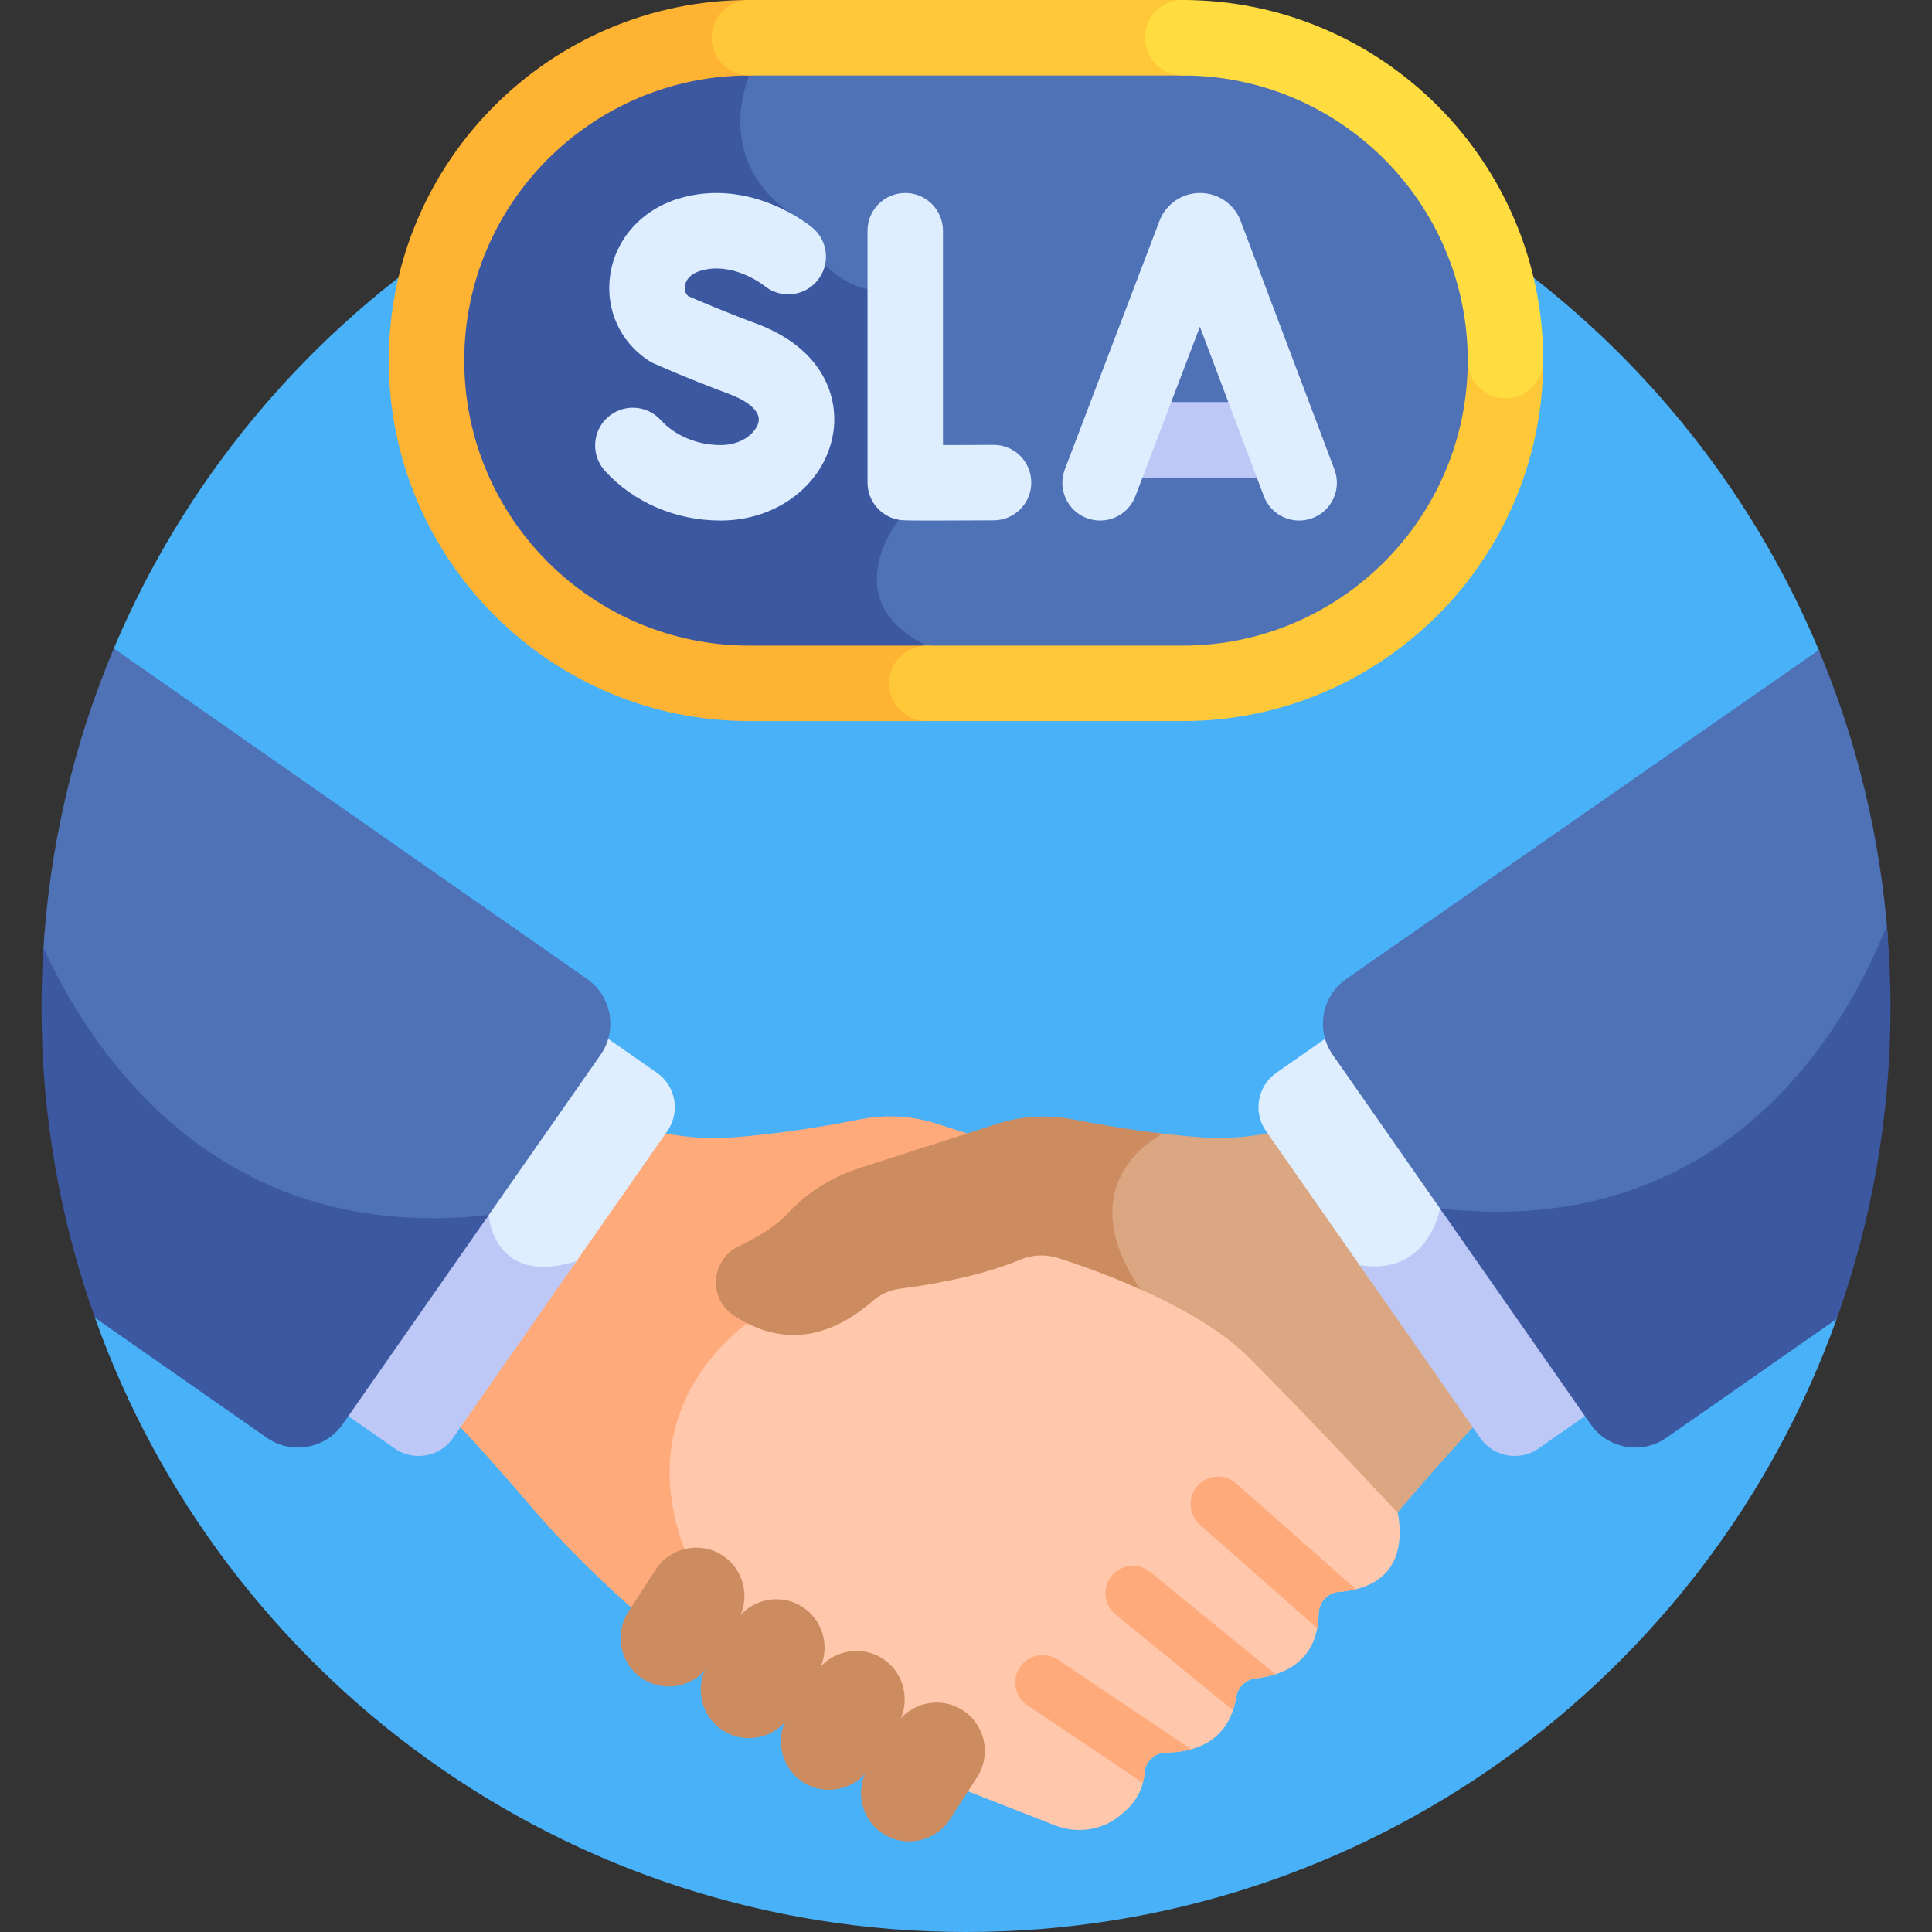
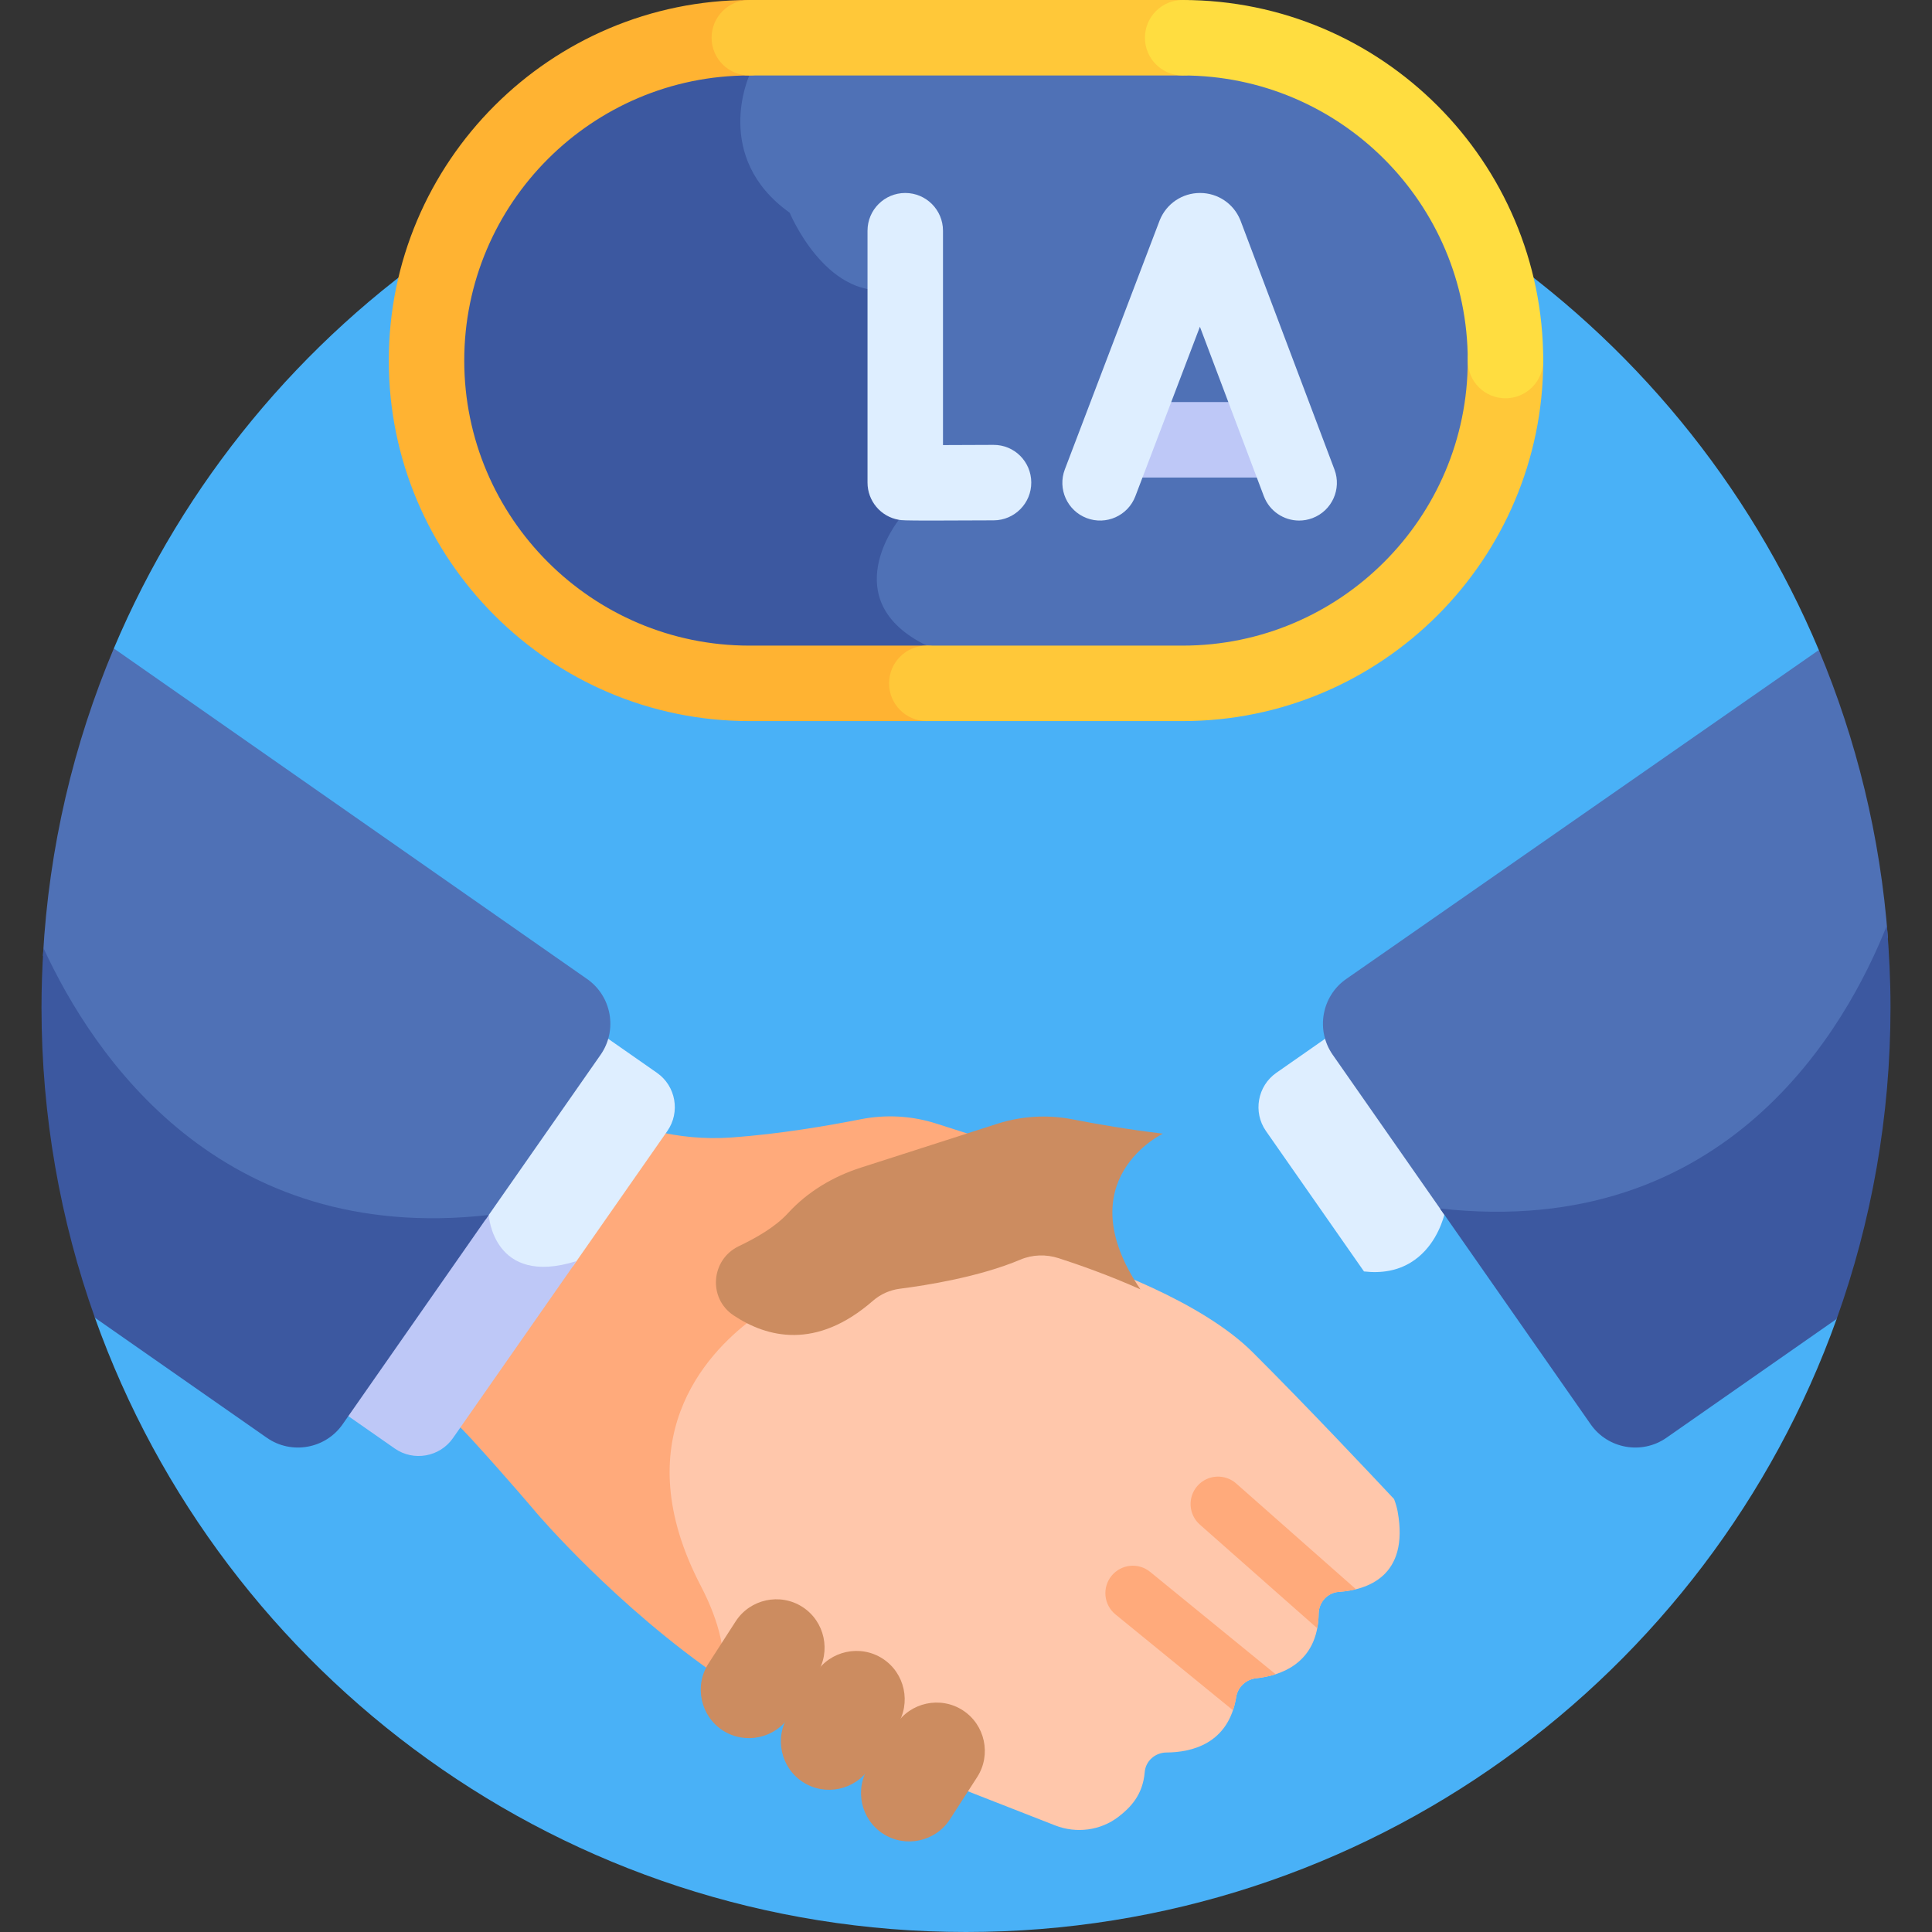
<svg xmlns="http://www.w3.org/2000/svg" id="Layer_1" height="512" viewBox="0 0 512 512" width="512">
  <rect x="0" y="0" width="512" height="512" fill="#333333" stroke="none" />
  <g>
    <path d="m482.008 172.269c-37.042-88.272-124.281-150.273-226.008-150.273-101.564 0-188.691 61.8-225.835 149.847l-5.014 177.37c33.79 94.868 124.381 162.787 230.849 162.787 106.35 0 196.859-67.768 230.737-162.471z" fill="#49b1f7" />
    <path d="m370.394 400.565c-.187-1.031-.515-2.137-.95-3.299-5.938-6.338-23.414-24.899-37.505-38.936-13.607-13.555-40.183-23.053-50.977-26.508-3.74-1.197-7.72-1.039-11.216.446-10.571 4.494-24.267 6.728-31.491 7.66-2.989.386-5.755 1.628-7.998 3.591-10.892 9.538-21.896 11.278-32.742 5.202-12.155 8.666-35.525 31.749-14.81 71.528 4.738 9.098 6.425 16.607 5.997 22.812 8.226 5.807 17.121 11.214 26.323 15.427l64.593 25.264c5.612 2.195 12.002 1.39 16.781-2.279 3.214-2.468 6.47-5.825 6.968-11.866.243-2.947 2.796-5.16 5.754-5.176 6.594-.034 16.482-2.242 18.489-14.733.425-2.645 2.629-4.655 5.293-4.939 6.283-.668 16.363-3.816 16.555-17.124.044-3.03 2.34-5.572 5.364-5.777 7.367-.497 18.705-3.994 15.572-21.293z" fill="#ffc7ab" />
    <g fill="#ffaa7b">
      <path d="m185.705 420.25c-20.03-38.466 1.158-61.317 13.57-70.62-1.348-.649-2.695-1.406-4.039-2.297-5.82-3.856-5.184-12.585 1.153-15.639 6.29-3.032 10.587-5.944 13.522-9.164 4.762-5.223 11.182-9.246 18.566-11.635l30.194-9.769-10.572-3.376c-6.461-2.063-13.332-2.449-19.986-1.136-8.566 1.69-21.559 3.926-34.195 4.829-7.351.526-14.072-.24-20.016-1.655l-53.605 76.783c1.574 1.54 3.118 3.113 4.605 4.742 9.72 10.645 17.338 19.69 17.338 19.69s21.055 24.768 49.25 43.99c.962-6.559-.544-14.677-5.785-24.743z" />
      <path d="m327.598 393.134c-3.009-2.658-7.606-2.372-10.264.639-2.658 3.01-2.372 7.606.639 10.264l31.107 27.463c.223-1.183.358-2.464.378-3.863.044-3.03 2.34-5.572 5.364-5.777 1.408-.095 2.961-.302 4.531-.692z" />
      <path d="m304.803 416.568c-3.111-2.539-7.693-2.075-10.231 1.038-2.539 3.112-2.074 7.692 1.038 10.231l31.137 25.402c.362-1.078.657-2.251.864-3.539.425-2.645 2.629-4.655 5.293-4.939 1.553-.165 3.339-.483 5.15-1.067z" />
-       <path d="m280.37 439.835c-3.333-2.242-7.852-1.356-10.092 1.978-2.241 3.333-1.355 7.851 1.978 10.092l30.619 20.585c.234-.889.406-1.843.492-2.882.243-2.947 2.796-5.16 5.754-5.176 1.991-.01 4.283-.222 6.568-.852z" />
    </g>
-     <path d="m170.329 444.909c-5.923-3.818-7.646-11.787-3.828-17.71l7.217-11.197c3.818-5.923 11.787-7.646 17.71-3.828 5.923 3.818 7.646 11.787 3.828 17.71l-7.217 11.197c-3.817 5.923-11.787 7.645-17.71 3.828z" fill="#cc8c60" />
    <path d="m191.564 458.595c-5.923-3.818-7.646-11.787-3.828-17.71l7.217-11.197c3.818-5.923 11.787-7.646 17.71-3.828 5.923 3.818 7.646 11.787 3.828 17.71l-7.217 11.197c-3.817 5.923-11.787 7.646-17.71 3.828z" fill="#cc8c60" />
    <path d="m212.799 472.282c-5.923-3.818-7.646-11.787-3.828-17.71l7.217-11.197c3.818-5.923 11.787-7.646 17.71-3.828 5.923 3.818 7.646 11.787 3.828 17.71l-7.217 11.197c-3.817 5.923-11.787 7.645-17.71 3.828z" fill="#cc8c60" />
    <path d="m234.034 485.969c-5.923-3.818-7.646-11.787-3.828-17.71l7.217-11.197c3.818-5.923 11.787-7.646 17.71-3.828 5.923 3.818 7.646 11.787 3.828 17.711l-7.217 11.197c-3.817 5.921-11.787 7.644-17.71 3.827z" fill="#cc8c60" />
-     <path d="m339.853 299.733c-.057-.081-.101-.166-.155-.248-6.892 1.744-14.06 2.421-21.258 1.919-4.085-.285-8.205-.71-12.203-1.209-.037.151-.058.234-.058.234s-24.912 11.849-6.773 40.029c11.123 4.75 23.526 11.276 31.451 19.201 17.314 17.314 39.476 41.207 39.476 41.207s7.601-9.059 17.3-19.723c1.698-1.867 3.46-3.671 5.271-5.421z" fill="#dba783" />
    <path d="m174.11 284.316-15.553-10.858c-.425 1.476-1.081 2.908-2.006 4.233l-31.947 45.76c1.333-.1 2.676-.216 4.036-.359.353 2.293 1.676 7.804 6.469 11.101 4.142 2.851 9.777 3.29 16.76 1.324l24.982-35.784c3.486-4.993 2.252-11.931-2.741-15.417z" fill="#deeeff" />
    <path d="m152.786 334.203c-22.101 6.953-23.269-12.212-23.269-12.212-1.407.158-2.794.286-4.172.399l-35.651 51.066 14.915 10.413c4.993 3.486 11.931 2.253 15.417-2.741z" fill="#bec8f7" />
    <path d="m29.007 281.819c15.704 19.788 42.897 42.014 85.825 42.012 4.431-.001 9.037-.237 13.808-.738.006.038.014.085.021.125l30.508-43.699c4.536-6.498 2.931-15.525-3.566-20.061l-125.438-87.616c-10.655 25.258-17.187 52.678-18.776 81.416 4.048 8.533 9.784 18.69 17.618 28.561z" fill="#4f71b6" />
    <path d="m90.789 377.465 38.728-55.474c-71.192 7.982-104.764-42.049-118-70.756-.331 5.213-.519 10.466-.519 15.763 0 28.843 5 56.515 14.154 82.215l45.576 31.818c6.497 4.536 15.524 2.931 20.061-3.566z" fill="#3c58a0" />
    <path d="m373.871 334.572c5.868-3.583 8.153-9.889 8.906-12.677 1.391.143 2.76.254 4.12.354l-31.107-44.558c-.925-1.325-1.581-2.758-2.006-4.233l-15.553 10.858c-4.993 3.486-6.227 10.424-2.741 15.417l25.978 37.211c4.743.555 8.9-.232 12.403-2.372z" fill="#deeeff" />
-     <path d="m385.79 320.662c-1.377-.114-2.765-.243-4.173-.401 0 0-3.104 18.068-21.327 14.994l32.025 45.873c3.486 4.993 10.424 6.227 15.417 2.741l14.915-10.413z" fill="#bec8f7" />
    <g>
      <path d="m313.421 181.094h-114.842c-47.246 0-85.547-38.301-85.547-85.547 0-47.246 38.301-85.547 85.547-85.547h114.842c47.246 0 85.547 38.301 85.547 85.547 0 47.246-38.301 85.547-85.547 85.547z" fill="#4f71b6" />
      <path d="m245.61 171.094c-24.611-11.99-7.396-33.34-7.396-33.34s14.34-63.337-2.604-61.003c-16.944 2.333-26.335-20.377-26.335-20.377-20.626-14.712-10.696-36.374-10.696-36.374l-9.262-9.493c-42.888 4.619-76.285 40.924-76.285 85.04 0 47.246 38.3 85.547 85.547 85.547h51.599c.317-4.744-1.009-8.266-4.568-10z" fill="#3c58a0" />
    </g>
    <g>
      <path d="m245.61 191.094h-47.031c-52.685 0-95.547-42.862-95.547-95.547s42.862-95.547 95.547-95.547c5.522 0 10 4.477 10 10s-4.478 10-10 10c-41.656 0-75.547 33.89-75.547 75.547s33.891 75.547 75.547 75.547h47.031c5.523 0 10 4.477 10 10s-4.477 10-10 10z" fill="#ffb332" />
    </g>
    <g>
      <g>
        <path d="m336.588 126.548h-37.229c-5.522 0-10-4.477-10-10s4.478-10 10-10h37.229c5.522 0 10 4.477 10 10s-4.478 10-10 10z" fill="#bec8f7" />
      </g>
    </g>
    <g>
      <g>
        <g>
          <path d="m246.865 137.958c-7.454 0-7.931-.082-8.651-.205-4.802-.822-8.312-4.985-8.312-9.856v-66.756c0-5.523 4.478-10 10-10s10 4.477 10 10v56.809c4.013-.008 8.798-.027 13.34-.052 5.564-.053 10.024 4.422 10.056 9.944.03 5.522-4.422 10.025-9.944 10.056-7.664.041-12.89.06-16.489.06z" fill="#deeeff" />
        </g>
      </g>
    </g>
    <g>
      <g>
        <g>
-           <path d="m190.997 137.953c-11.91 0-23.098-4.807-30.692-13.189-3.709-4.093-3.398-10.417.695-14.125 4.092-3.709 10.417-3.398 14.125.695 3.756 4.144 9.688 6.619 15.872 6.619 6.095 0 9.6-3.722 10.049-6.238.545-3.055-3.624-5.753-7.708-7.259-10.413-3.841-19.661-7.959-20.05-8.132-.482-.215-.945-.467-1.388-.755-7.588-4.947-11.498-13.621-10.203-22.637 1.373-9.566 8.342-17.351 18.186-20.316 19.096-5.754 34.786 7.185 35.444 7.739 4.228 3.554 4.774 9.862 1.221 14.089-3.537 4.207-9.799 4.768-14.027 1.272-.288-.229-8.355-6.515-16.869-3.95-3.38 1.018-4.034 3.142-4.158 4.008-.095.656-.081 1.811.892 2.703 2.562 1.118 9.955 4.294 17.874 7.215 17.811 6.57 22.255 19.566 20.475 29.539-2.352 13.166-14.858 22.722-29.738 22.722z" fill="#deeeff" />
-         </g>
+           </g>
      </g>
    </g>
    <g>
      <g>
        <path d="m344.287 137.956c-4.042 0-7.847-2.468-9.358-6.472l-16.94-44.891-17.108 44.919c-1.966 5.162-7.743 7.752-12.904 5.786s-7.751-7.743-5.785-12.904l25.088-65.871c.028-.076.059-.152.089-.227 1.775-4.341 5.953-7.149 10.643-7.155h.015c4.685 0 8.862 2.797 10.646 7.13.038.092.075.185.11.277l24.859 65.875c1.949 5.167-.658 10.937-5.826 12.887-1.163.437-2.356.646-3.529.646z" fill="#deeeff" />
      </g>
    </g>
    <g>
      <path d="m313.421 20h-114.842c-5.523 0-10-4.477-10-10s4.477-10 10-10h114.842c5.523 0 10 4.477 10 10s-4.478 10-10 10z" fill="#ffc839" />
    </g>
    <g>
      <path d="m313.421 191.094h-67.811c-5.522 0-10-4.477-10-10s4.478-10 10-10h67.811c41.656 0 75.547-33.89 75.547-75.547 0-5.523 4.478-10 10-10s10 4.477 10 10c0 52.684-42.863 95.547-95.547 95.547z" fill="#ffc839" />
    </g>
    <g>
      <path d="m398.968 105.547c-5.522 0-10-4.477-10-10 0-41.657-33.891-75.547-75.547-75.547-5.522 0-10-4.477-10-10s4.478-10 10-10c52.685 0 95.547 42.862 95.547 95.547 0 5.523-4.478 10-10 10z" fill="#ffdd40" />
    </g>
    <path d="m302.215 341.686c-19.673-29.064 5.965-41.257 5.965-41.257-9.082-1.066-17.669-2.566-23.909-3.785-6.66-1.3-13.535-.904-19.995 1.172l-36.164 11.624c-7.318 2.352-14.071 6.36-19.26 12.03-3.303 3.609-8.149 6.427-13.064 8.785-7.406 3.553-8.211 13.789-1.372 18.34 8.877 5.907 21.911 9.217 36.916-3.87 2.017-1.759 4.522-2.867 7.176-3.204 6.956-.884 21.061-3.12 31.916-7.71 3.211-1.358 6.814-1.446 10.133-.377 5.14 1.657 13.174 4.464 21.658 8.252z" fill="#cc8c60" />
    <path d="m382.772 321.916c.002-.006.004-.014.006-.02 51.019 5.239 81.724-19.143 98.543-40.639 9.053-11.569 15.136-23.551 18.991-32.755-2.006-26.848-8.339-52.49-18.302-76.233l-125.269 87.188c-6.498 4.536-8.103 13.564-3.566 20.061z" fill="#4f71b6" />
    <path d="m501.002 266.998c0-7.322-.34-14.563-.97-21.722-10.532 26.615-42.198 83.531-118.415 74.985l39.935 57.203c4.536 6.497 13.564 8.102 20.061 3.566l45.124-31.502c9.226-25.789 14.265-53.569 14.265-82.53z" fill="#3c58a0" />
  </g>
</svg>